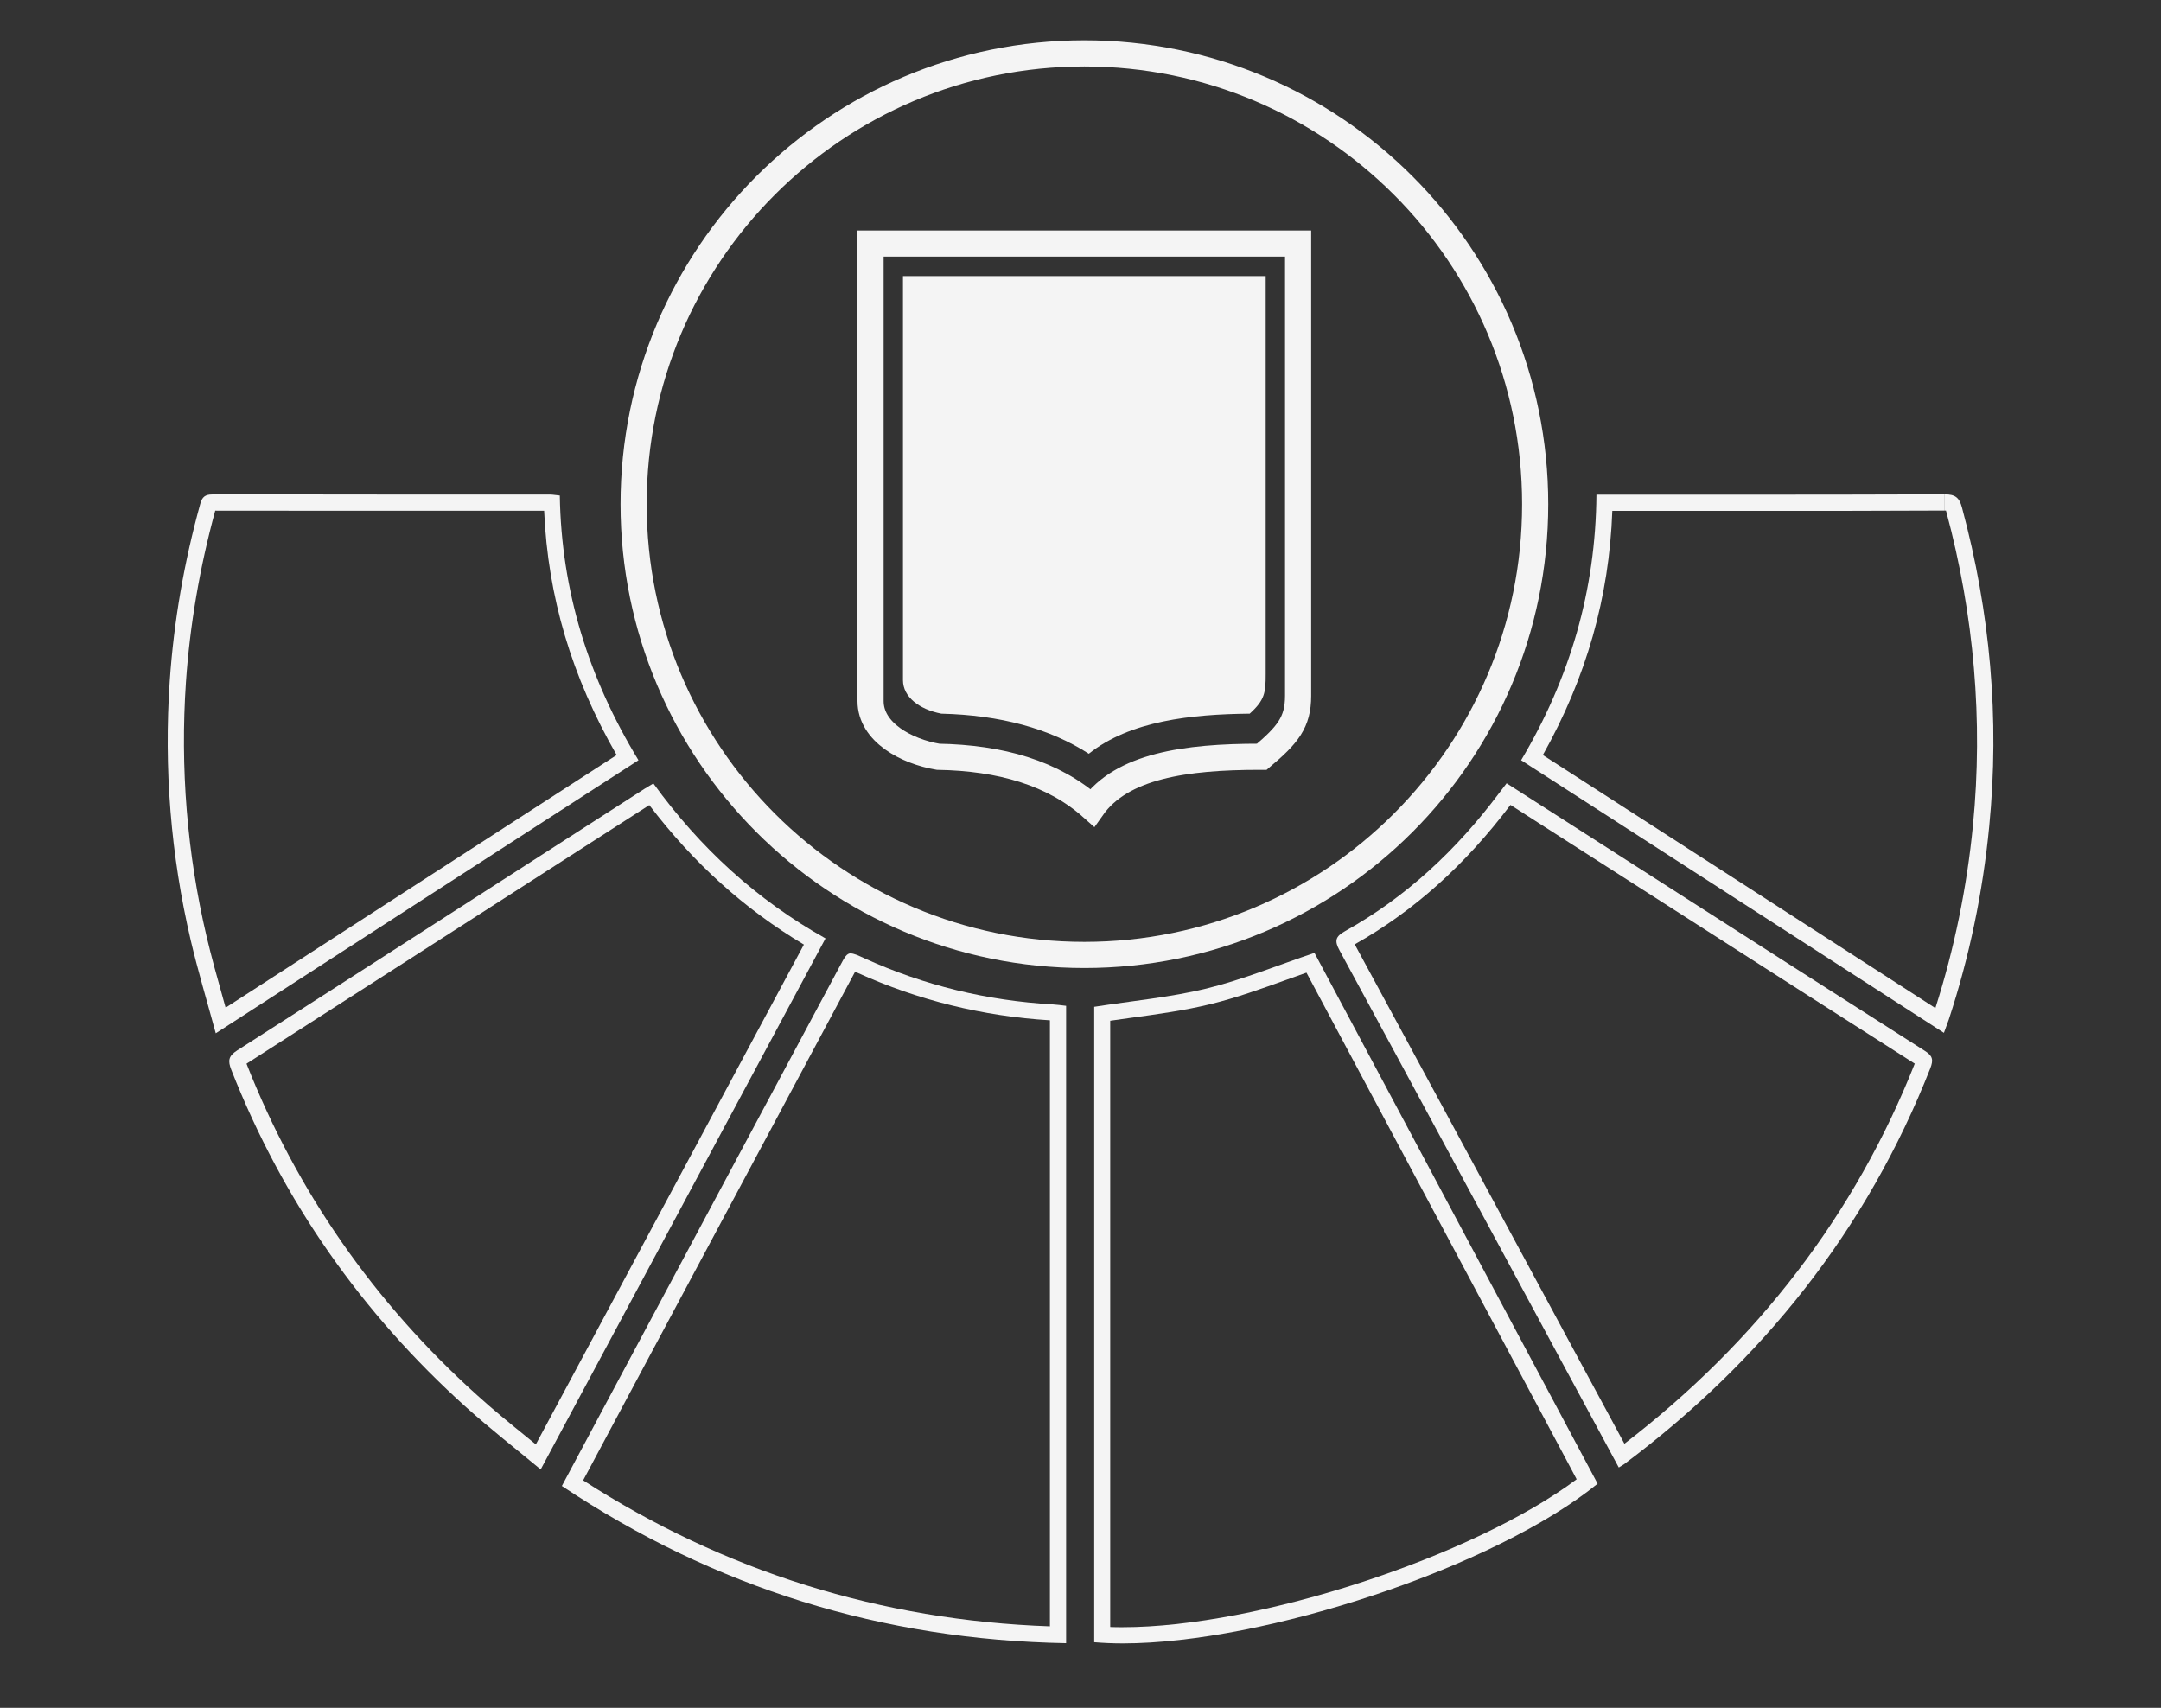
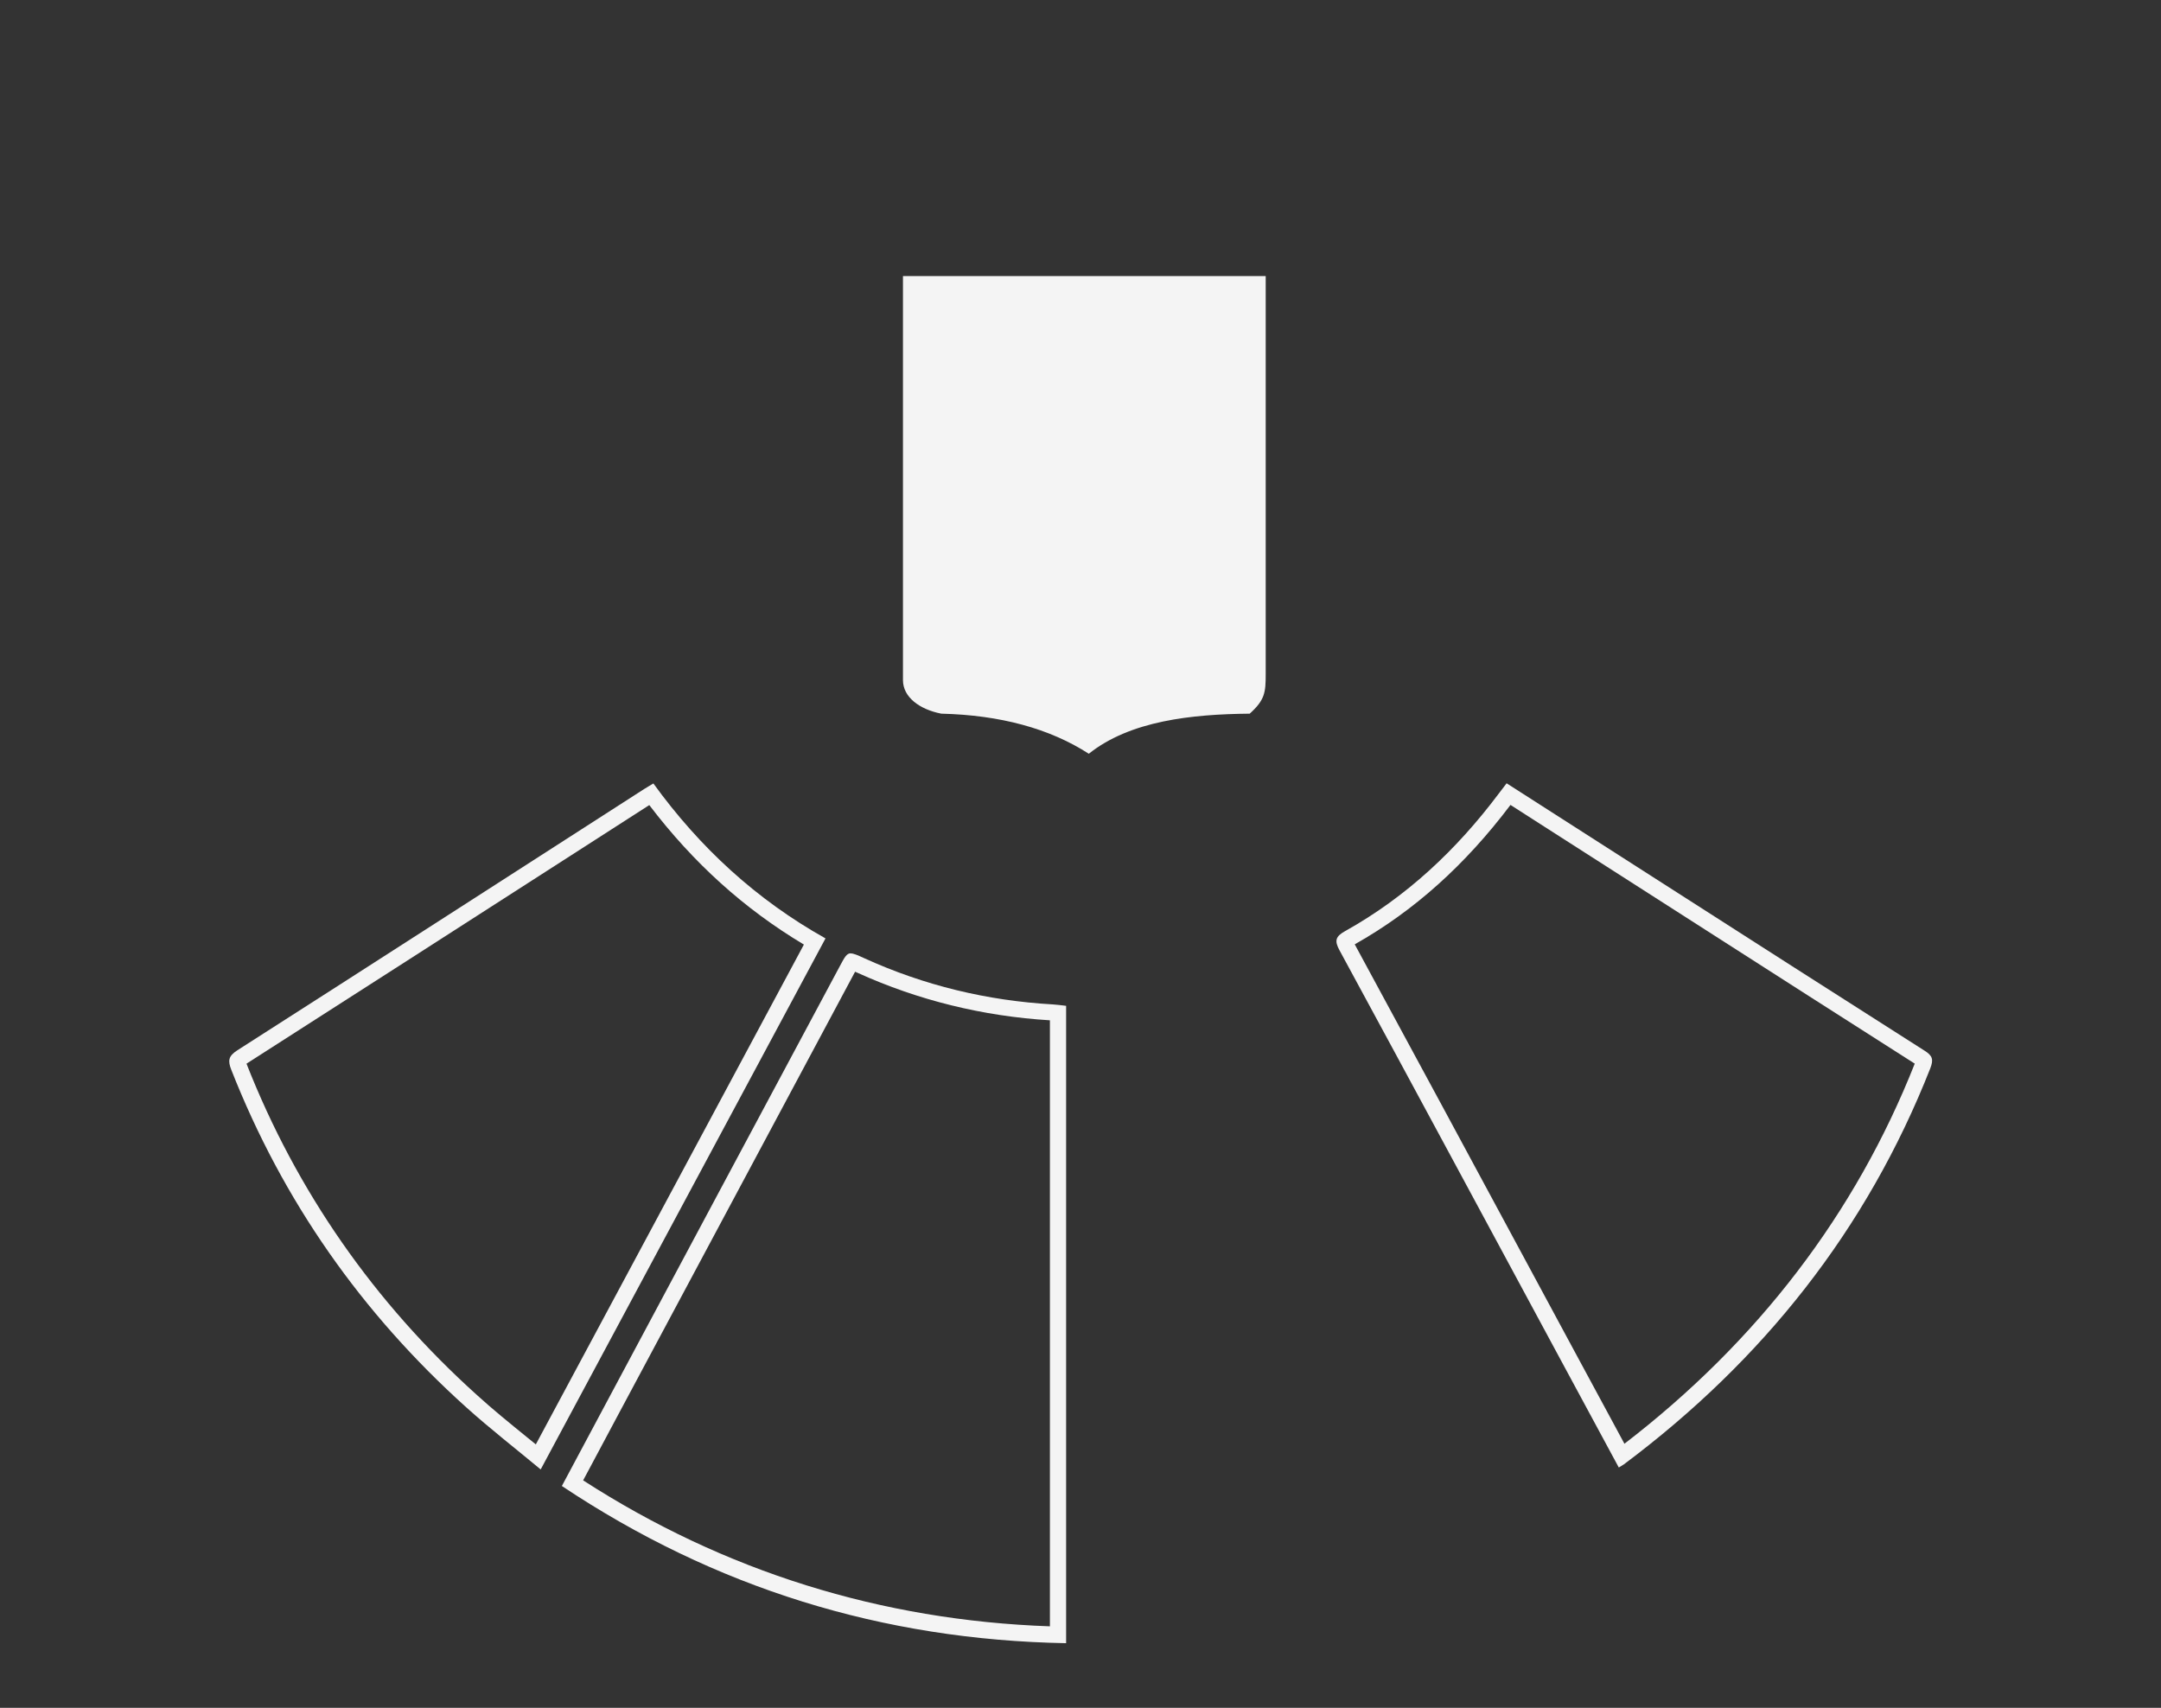
<svg xmlns="http://www.w3.org/2000/svg" width="124" height="98" viewBox="0 0 124 98" fill="none">
  <rect x="0" y="0" width="124" height="98" fill="#333333" stroke="none" />
-   <path d="M74.97 55.82L89.987 83.974L90.47 84.885C84.556 89.312 72.199 93.373 64.412 93.373C64.17 93.373 63.934 93.373 63.705 93.361V58.573C64.102 58.517 64.499 58.461 64.895 58.405C66.39 58.201 67.94 57.99 69.44 57.624C70.922 57.264 72.385 56.737 73.799 56.229C74.183 56.093 74.574 55.95 74.964 55.814M75.423 54.679C73.303 55.392 71.3 56.217 69.229 56.725C67.134 57.233 64.964 57.432 62.787 57.773V94.235C63.302 94.278 63.848 94.303 64.424 94.303C72.528 94.303 85.796 89.932 91.673 85.139C86.223 74.916 80.786 64.729 75.429 54.685L75.423 54.679Z" fill="#F4F4F4" />
  <path d="M49.073 55.764C49.116 55.782 49.16 55.801 49.203 55.82C52.669 57.395 56.389 58.312 60.245 58.548V93.323C50.555 92.983 41.552 90.168 33.461 84.947L33.852 84.216L35.427 81.264L49.017 55.851C49.017 55.851 49.048 55.789 49.067 55.758M48.819 54.704C48.583 54.704 48.472 54.914 48.199 55.423C43.667 63.892 39.134 72.361 34.608 80.837C33.827 82.294 33.052 83.757 32.24 85.27C41.019 91.123 50.635 94.099 61.175 94.291V57.717C60.896 57.686 60.655 57.649 60.413 57.636C56.637 57.419 53.029 56.551 49.588 54.983C49.209 54.809 48.986 54.71 48.819 54.71V54.704Z" fill="#F4F4F4" />
  <path d="M86.676 46.191L88.648 47.456L94.99 51.517L97.855 53.352C101.792 55.876 105.859 58.48 109.87 61.034C106.473 69.627 100.868 76.962 93.211 82.846L92.696 81.891C91.958 80.52 91.227 79.169 90.495 77.817L87.674 72.585C84.425 66.552 81.059 60.321 77.736 54.189C81.133 52.273 84.06 49.651 86.676 46.185M86.453 44.945C86.285 45.162 86.137 45.354 85.994 45.546C83.582 48.758 80.712 51.461 77.19 53.426C76.632 53.736 76.558 53.978 76.868 54.542C81.152 62.435 85.405 70.346 89.671 78.251C90.731 80.223 91.797 82.188 92.888 84.21C93.031 84.117 93.112 84.079 93.186 84.024C101.141 78.072 107.111 70.582 110.763 61.3C110.955 60.804 110.893 60.581 110.441 60.296C105.45 57.122 100.471 53.929 95.486 50.736C92.485 48.814 89.491 46.892 86.447 44.945H86.453Z" fill="#F4F4F4" />
  <path d="M37.256 46.197C39.792 49.527 42.706 52.156 46.128 54.202L33.3 78.121L30.746 82.883C30.572 82.74 30.399 82.598 30.219 82.455C29.221 81.643 28.278 80.88 27.373 80.056C21.464 74.736 17.013 68.338 14.148 61.046C14.148 61.046 14.148 61.04 14.148 61.034C20.361 57.06 26.672 52.999 32.773 49.08L37.268 46.191M37.491 44.957C37.281 45.081 37.132 45.174 36.977 45.267C29.19 50.271 21.409 55.287 13.615 60.271C13.107 60.6 13.063 60.86 13.274 61.394C16.232 68.914 20.751 75.35 26.747 80.75C28.105 81.971 29.555 83.1 31.025 84.321C36.506 74.097 41.924 64.004 47.368 53.848C43.406 51.629 40.164 48.646 37.491 44.957Z" fill="#F4F4F4" />
-   <path d="M111.588 28.366V29.296C111.588 29.296 111.637 29.296 111.662 29.296C111.662 29.315 111.674 29.34 111.681 29.364C113.28 35.316 113.795 41.361 113.212 47.338C112.865 50.916 112.139 54.443 111.054 57.847L97.235 48.938L88.53 43.327C91.028 38.875 92.337 34.275 92.516 29.315H96.553H100.694C104.327 29.315 107.954 29.315 111.581 29.296V28.366M111.588 28.366H111.575C107.948 28.378 104.315 28.385 100.688 28.385C97.929 28.385 95.164 28.385 92.405 28.385H91.605C91.562 33.884 90.086 38.912 87.284 43.624C95.381 48.845 103.428 54.034 111.544 59.267C111.656 58.957 111.743 58.734 111.823 58.504C113.007 54.896 113.776 51.207 114.142 47.425C114.75 41.225 114.198 35.13 112.58 29.123C112.425 28.54 112.183 28.366 111.588 28.366Z" fill="#F4F4F4" />
-   <path d="M12.35 29.302C16.883 29.309 21.415 29.308 25.947 29.308H31.223C31.434 34.231 32.804 38.838 35.383 43.327L27.032 48.721L12.946 57.822C12.896 57.649 12.846 57.481 12.803 57.308C12.456 56.08 12.133 54.914 11.854 53.736C10.732 48.969 10.335 44.058 10.67 39.136C10.893 35.887 11.458 32.582 12.35 29.302ZM12.183 28.372C11.774 28.372 11.6 28.515 11.495 28.899C10.571 32.235 9.976 35.626 9.74 39.074C9.399 44.089 9.796 49.056 10.943 53.953C11.358 55.714 11.879 57.444 12.381 59.292C20.534 54.022 28.563 48.839 36.636 43.624C33.784 38.937 32.209 33.921 32.122 28.434C31.905 28.416 31.732 28.378 31.558 28.378C25.098 28.378 18.643 28.378 12.183 28.366V28.372Z" fill="#F4F4F4" />
  <path d="M54.014 40.952C57.4 41.033 60.239 41.808 62.477 43.252C64.846 41.361 68.367 40.983 71.709 40.952C72.583 40.165 72.627 39.731 72.627 38.689V15.842H51.813V39.03C51.813 39.991 52.743 40.704 54.014 40.952Z" fill="#F4F4F4" />
-   <path d="M62.223 3.064C47.938 3.064 36.357 14.646 36.357 28.93C36.357 43.215 47.938 54.797 62.223 54.797C76.508 54.797 88.09 43.215 88.09 28.93C88.09 14.646 76.508 3.064 62.223 3.064ZM74.487 39.929C74.487 41.454 73.885 42.174 72.404 43.426C72.36 43.426 72.311 43.426 72.267 43.426C68.039 43.426 64.362 43.947 62.67 46.346C60.431 44.35 57.406 43.488 53.828 43.426C52.018 43.122 49.953 42.025 49.953 40.227V13.976H74.487V39.923V39.929Z" stroke="#F4F4F4" stroke-width="1.5" stroke-miterlimit="10" />
</svg>